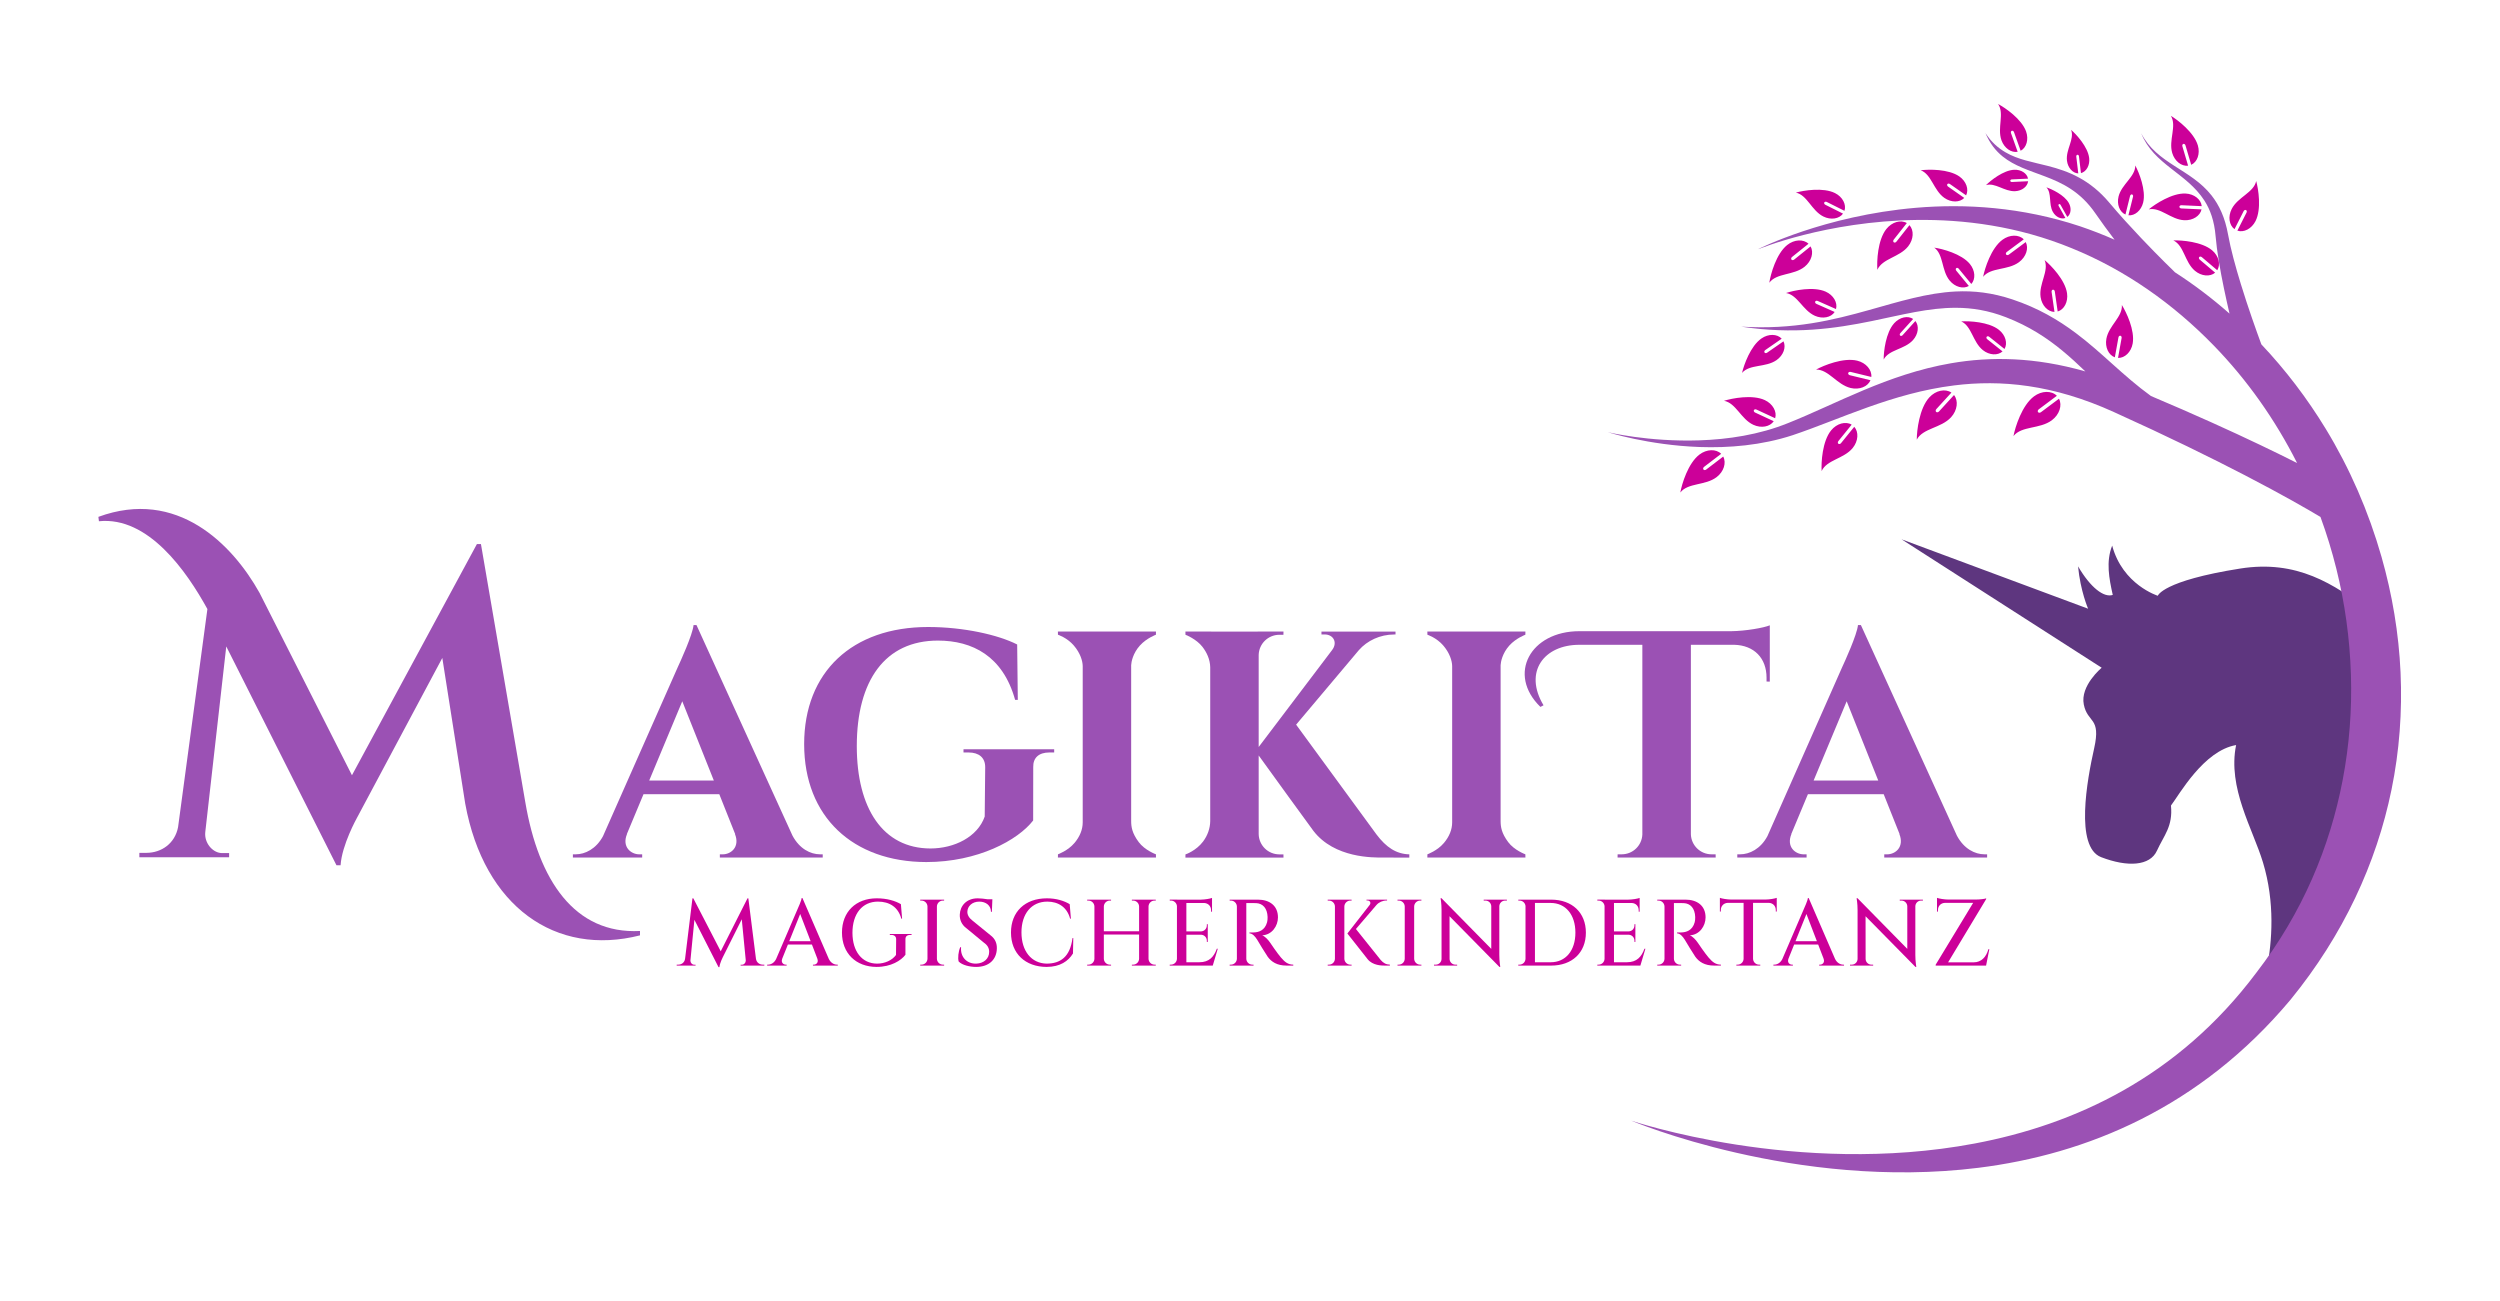
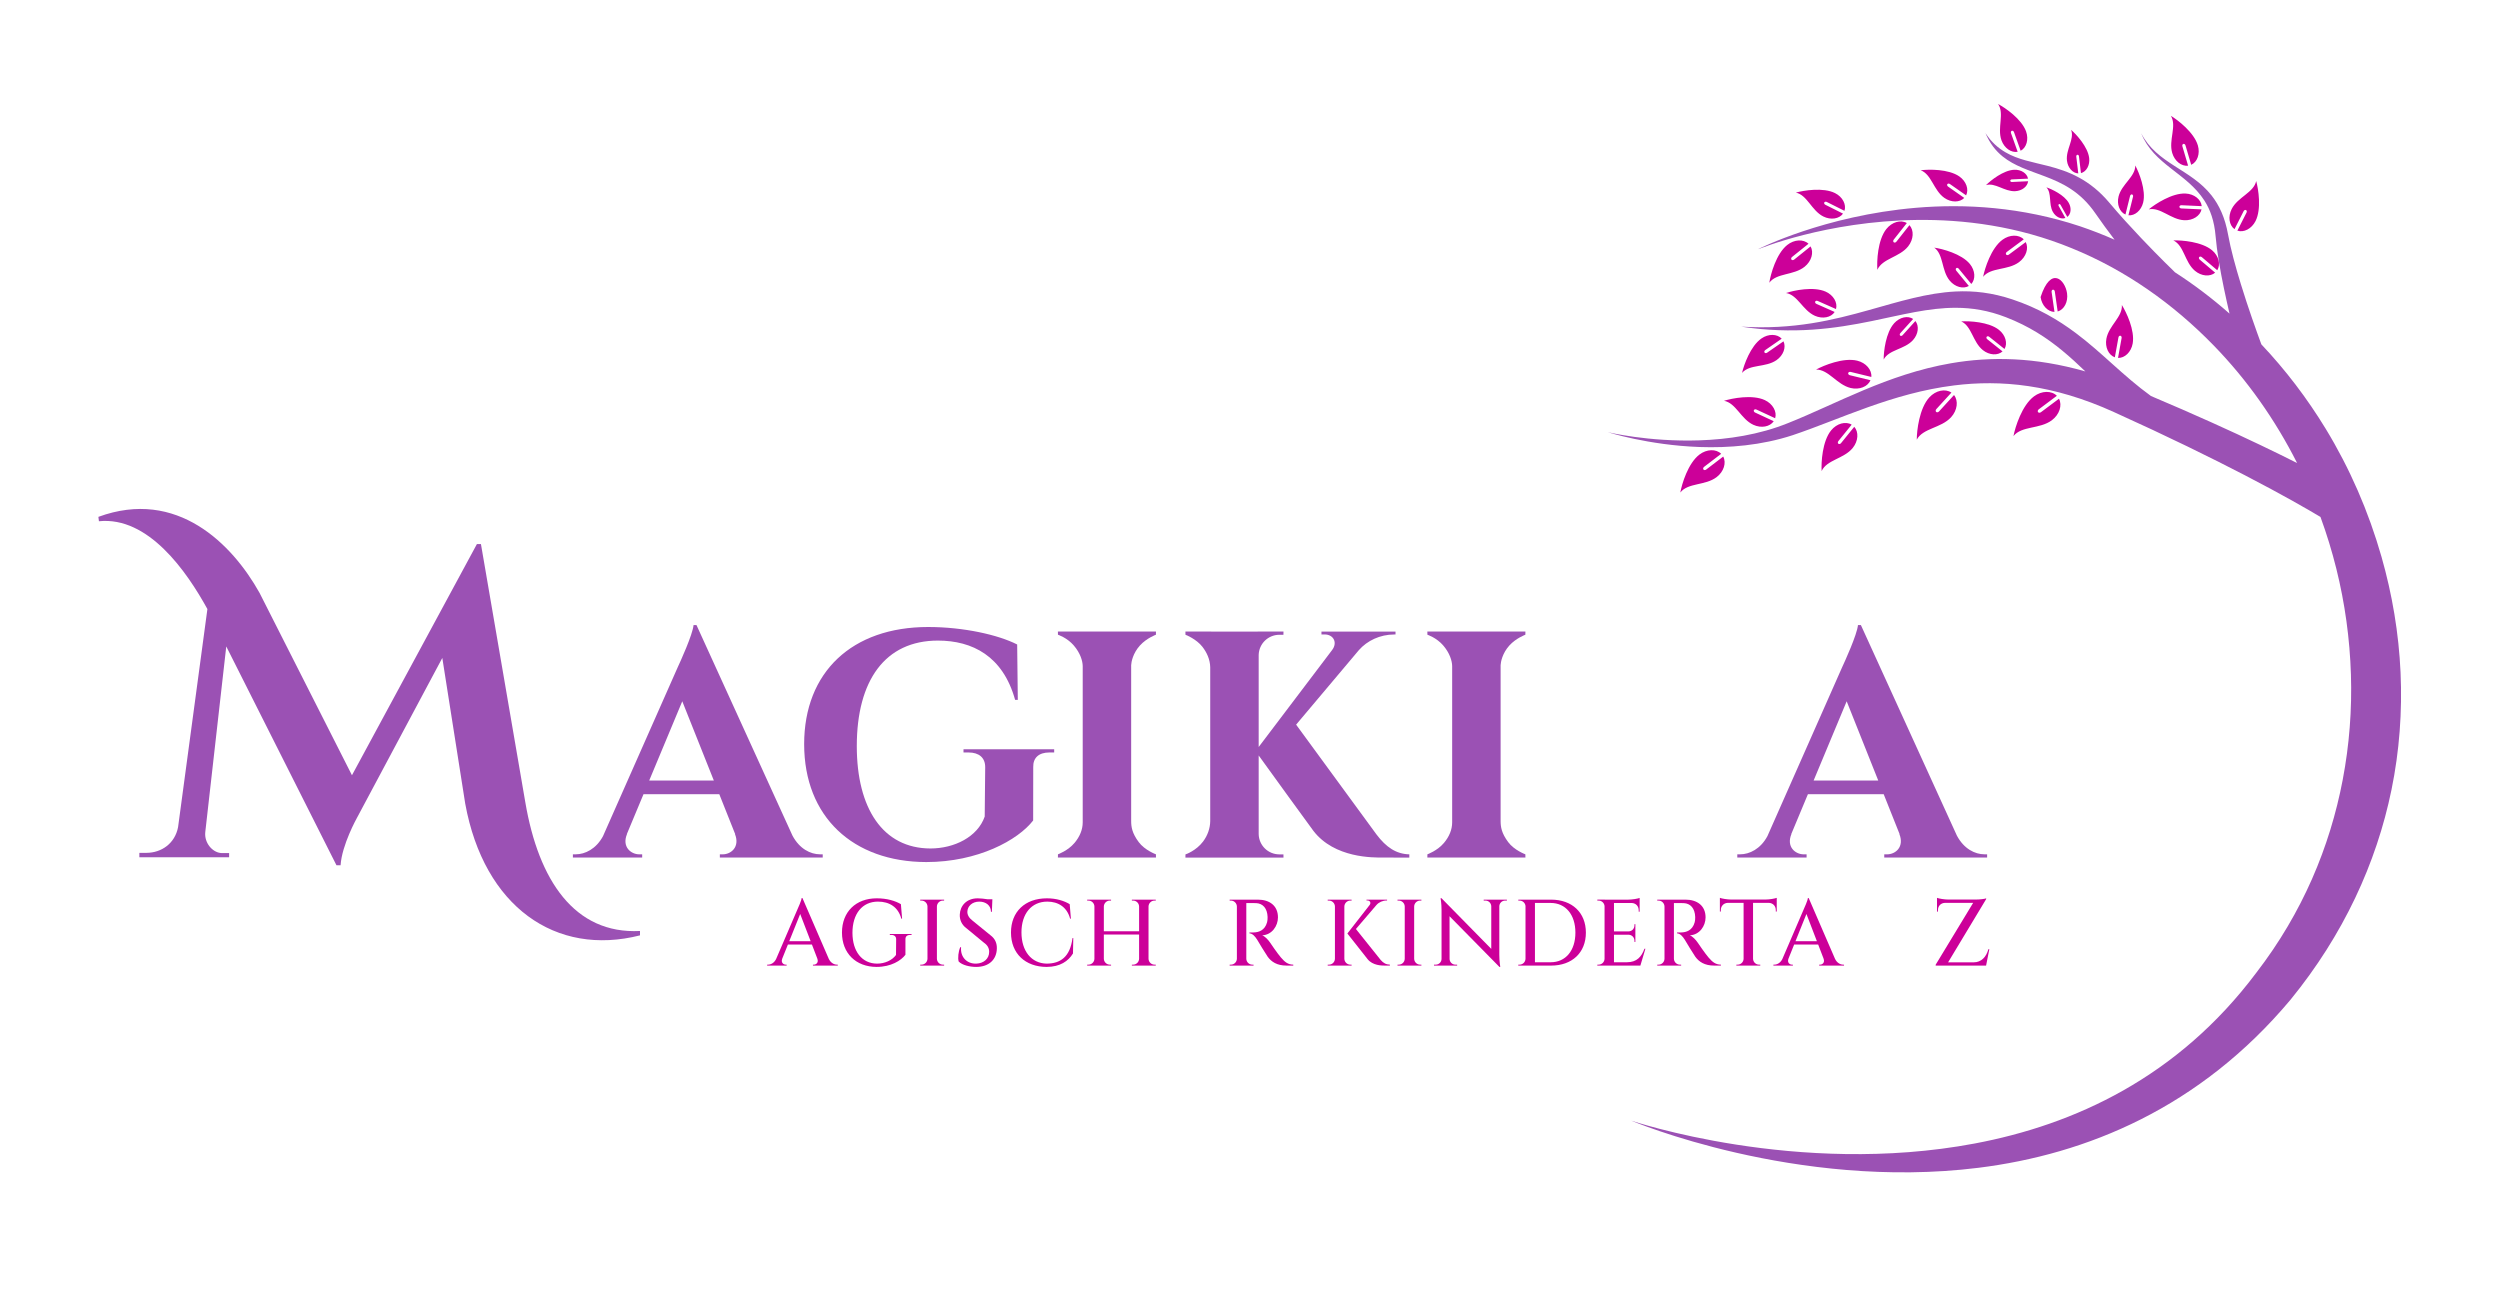
<svg xmlns="http://www.w3.org/2000/svg" xmlns:ns1="http://www.serif.com/" width="100%" height="100%" viewBox="0 0 2575 1340" version="1.1" xml:space="preserve" style="fill-rule:evenodd;clip-rule:evenodd;stroke-linejoin:round;stroke-miterlimit:2;">
  <g transform="matrix(1,0,0,1,-3100,-1711)">
    <g transform="matrix(1,0,0,0.693,-5510.31,2349.03)">
      <rect id="magikita-logo-rgb" x="8610.87" y="-919.868" width="2574.27" height="1932.62" style="fill:none;" />
      <g id="magikita-logo-rgb1" ns1:id="magikita-logo-rgb">
        <g id="Logo-fullcolor-tuned" transform="matrix(1.523,0,0,2.198,-5079.19,-21.399)">
          <g transform="matrix(0.999,0,0,0.999,-1294.71,-816.183)">
-             <path d="M11898,821.386C11901.1,839.366 11902.7,857.84 11902.7,876.682C11902.7,961.308 11870.7,1038.51 11818.1,1096.83C11818.1,1096.83 11841.8,1045.15 11825.5,991.252C11818.6,968.441 11801.4,940.742 11807.3,911.767C11785.3,915.556 11768.9,945.237 11763.2,952.711C11764.6,966.908 11758.4,972.917 11753.7,983.283C11749,993.649 11733.8,994.53 11715.9,987.635C11698.1,980.741 11706.4,935.331 11711.2,913.994C11716,892.657 11706.8,897.145 11704.2,884.366C11701.6,871.586 11716.3,859.439 11716.3,859.439L11580.8,772.497L11707.1,819.479C11707.1,819.479 11701.9,807.536 11700.3,790.807C11708.8,805.302 11717.8,812.126 11723.8,810.146C11721.3,798.986 11719.1,787.638 11723.4,776.765C11730.5,803.334 11754.3,810.715 11754.3,810.715C11754.3,810.715 11757.3,800.632 11810.1,792.288C11848.3,786.251 11873.5,802.479 11898,821.386Z" style="fill:rgb(94,54,127);" />
-           </g>
+             </g>
          <g transform="matrix(2.239,0,0,2.239,8751.23,-477.144)">
            <path d="M806.885,186.508C803.32,184.366 795.785,179.99 784.058,173.91C773.989,168.69 760.873,162.224 744.557,154.851C726.033,146.416 710.234,145.022 696.236,146.774C677.463,149.123 661.853,156.974 647.472,161.801C638.031,164.902 628.134,165.696 619.298,165.376C603.732,164.811 591.593,160.889 591.593,160.889C591.593,160.889 603.871,163.884 619.3,163.366C627.805,163.08 637.263,161.723 646.126,158.129C660.578,152.376 676.125,143.401 695.24,140.09C707.25,138.01 720.608,138.181 735.87,142.549C733.614,140.38 731.315,138.254 728.845,136.224C724.159,132.374 718.84,128.876 711.872,126.179C706.582,124.124 701.647,123.343 696.783,123.33C688.488,123.309 680.434,125.483 671.346,127.34C660.288,129.601 647.809,131.428 631.882,129.022C647.746,130.021 659.814,127.012 670.539,124.003C679.805,121.404 688.07,118.84 696.666,118.409C702.143,118.134 707.744,118.771 713.814,120.794C721.606,123.4 727.632,126.964 732.974,130.957C740.895,136.875 747.188,143.82 755.685,149.978C768.943,155.577 779.896,160.562 788.627,164.73C792.88,166.759 796.61,168.598 799.826,170.222C793.2,157.102 784.705,145.062 774.614,134.693C762.404,122.144 748.008,111.937 731.733,105.331C715.407,98.63 699.168,96.613 684.874,96.804C657.44,97.17 637.177,105.603 637.177,105.603C637.165,105.609 637.15,105.604 637.145,105.592C637.139,105.58 637.145,105.565 637.157,105.56C637.157,105.56 656.999,95.49 684.693,93.129C699.59,91.86 716.674,92.883 734.193,98.691C737.762,99.899 741.264,101.262 744.692,102.773C742.727,100.191 740.744,97.493 738.927,94.857C734.335,88.16 728.835,85.613 723.58,83.614C718.93,81.846 714.458,80.527 710.867,77.615C708.77,75.915 707.01,73.698 705.682,70.559C707.459,73.297 709.5,75.06 711.731,76.367C715.558,78.609 719.947,79.309 724.569,80.493C730.774,82.083 737.2,84.564 743.152,91.644C746.18,95.261 749.589,98.977 752.708,102.267C758.19,108.048 762.762,112.441 762.762,112.441C762.809,112.491 762.854,112.541 762.898,112.592C768.696,116.33 774.212,120.515 779.41,125.091C778.839,122.65 778.262,120.07 777.724,117.472C776.571,111.904 775.587,106.273 775.203,101.693C774.817,97.094 773.582,93.678 771.814,90.939C766.372,82.513 756.563,80.151 752.729,70.634C757.517,79.907 767.665,81.378 773.977,89.395C776.269,92.306 778.043,96.035 778.968,101.199C779.752,105.574 781.215,110.906 782.828,116.163C785.017,123.293 787.499,130.238 789.026,134.376C796.33,142.102 802.843,150.658 808.444,159.843C815.748,171.822 821.426,184.898 825.323,198.559C828.55,209.871 830.534,221.602 831.072,233.48C831.604,245.229 830.744,257.133 828.334,268.888C823.787,291.065 813.796,312.731 797.839,332.296C770.456,364.974 736.214,378.993 703.555,383.064C648.413,389.938 598.685,368.816 598.685,368.816C598.685,368.816 648.77,385.835 702.408,375.731C732.473,370.068 763.754,355.831 787.524,324.119C801.48,306.006 809.733,286.105 813.583,265.966C815.614,255.344 816.416,244.651 816.081,234.056C815.74,223.26 814.266,212.577 811.691,202.206C810.368,196.878 808.761,191.636 806.885,186.508Z" style="fill:rgb(155,81,180);" />
          </g>
          <g transform="matrix(2.239,0,0,2.239,8751.23,-477.144)">
-             <path d="M727.901,150.792C728.935,152.779 728.048,155.575 725.739,157.3C722.102,160.016 716.645,158.935 714.15,162.071C714.677,159.328 716.711,152.798 720.348,150.082C722.685,148.336 725.659,148.299 727.259,149.911L721.794,153.993C721.491,154.219 721.39,154.599 721.57,154.84C721.75,155.081 722.143,155.093 722.446,154.866L727.901,150.792ZM660.143,124.591C659.057,126.253 656.51,126.784 654.173,125.749C650.493,124.12 648.956,119.432 645.447,118.868C647.797,118.082 653.727,116.815 657.408,118.445C659.772,119.492 661.094,121.775 660.544,123.712L655.014,121.263C654.707,121.127 654.37,121.215 654.262,121.458C654.154,121.702 654.316,122.011 654.623,122.147L660.143,124.591ZM700.671,116.74C698.974,117.727 696.488,117.067 694.882,115.116C692.352,112.044 693.073,107.219 690.223,105.164C692.647,105.512 698.45,107.023 700.98,110.095C702.605,112.069 702.761,114.673 701.415,116.14L697.614,111.524C697.403,111.267 697.067,111.195 696.863,111.363C696.659,111.531 696.666,111.875 696.877,112.131L700.671,116.74ZM662.663,94.893C661.511,96.483 658.971,96.887 656.712,95.754C653.155,93.97 651.859,89.267 648.421,88.543C650.779,87.879 656.696,86.909 660.253,88.693C662.539,89.839 663.736,92.157 663.101,94.043L657.755,91.363C657.459,91.214 657.121,91.284 657.003,91.52C656.885,91.756 657.03,92.068 657.327,92.217L662.663,94.893ZM699.287,90.151C697.917,91.558 695.345,91.588 693.275,90.139C690.014,87.857 689.415,83.016 686.119,81.8C688.548,81.485 694.543,81.386 697.804,83.667C699.899,85.134 700.746,87.6 699.844,89.375L694.945,85.946C694.672,85.755 694.329,85.776 694.178,85.992C694.026,86.208 694.125,86.538 694.397,86.729L699.287,90.151ZM715.415,76.22C713.484,76.574 711.369,75.11 710.519,72.73C709.181,68.982 711.495,64.688 709.51,61.788C711.673,62.938 716.62,66.326 717.958,70.074C718.818,72.482 718.082,74.984 716.319,75.909L714.308,70.277C714.196,69.965 713.904,69.783 713.656,69.871C713.407,69.96 713.296,70.286 713.408,70.599L715.415,76.22ZM729.825,96.208C728.536,96.674 726.911,95.91 726.052,94.369C724.699,91.943 725.797,88.72 724.097,86.952C725.719,87.494 729.515,89.257 730.868,91.684C731.737,93.243 731.519,95.05 730.411,95.89L728.378,92.244C728.265,92.042 728.043,91.95 727.882,92.04C727.721,92.129 727.683,92.366 727.795,92.569L729.825,96.208ZM733.724,82.748C732.046,82.674 730.562,81.049 730.307,78.902C729.907,75.522 732.656,72.382 731.554,69.585C733.139,70.956 736.617,74.726 737.018,78.107C737.275,80.28 736.184,82.226 734.537,82.66L733.935,77.58C733.902,77.298 733.693,77.09 733.469,77.117C733.244,77.143 733.09,77.394 733.123,77.676L733.724,82.748ZM747.974,95.161C746.226,94.411 745.304,92.097 745.893,89.722C746.822,85.981 750.989,83.755 750.941,80.352C752.071,82.438 754.247,87.823 753.319,91.564C752.722,93.968 750.788,95.592 748.87,95.394L750.264,89.772C750.342,89.46 750.203,89.157 749.956,89.095C749.708,89.034 749.444,89.237 749.366,89.55L747.974,95.161ZM726.537,124.58C724.53,124.542 722.709,122.646 722.342,120.089C721.763,116.062 724.953,112.231 723.554,108.922C725.488,110.514 729.755,114.914 730.333,118.94C730.705,121.527 729.459,123.884 727.505,124.452L726.635,118.402C726.587,118.066 726.331,117.824 726.064,117.862C725.798,117.901 725.62,118.205 725.669,118.541L726.537,124.58ZM744.772,138.288C742.88,137.617 741.751,135.243 742.21,132.701C742.933,128.698 747.171,126.07 746.888,122.49C748.22,124.61 750.878,130.133 750.156,134.136C749.691,136.708 747.764,138.551 745.731,138.472L746.817,132.457C746.877,132.123 746.711,131.813 746.446,131.765C746.18,131.717 745.916,131.949 745.856,132.283L744.772,138.288ZM766.899,80.416C764.907,80.666 762.833,79.052 762.101,76.574C760.949,72.673 763.555,68.422 761.695,65.35C763.837,66.646 768.692,70.386 769.844,74.288C770.585,76.794 769.691,79.306 767.839,80.149L766.107,74.287C766.011,73.961 765.723,73.759 765.465,73.835C765.206,73.912 765.075,74.238 765.171,74.564L766.899,80.416ZM770.957,93.61C770.543,95.574 768.339,97.007 765.759,96.888C761.695,96.702 758.53,92.849 755.018,93.603C756.943,92.003 762.065,88.636 766.129,88.823C768.74,88.943 770.822,90.609 771.013,92.635L764.907,92.354C764.568,92.339 764.282,92.545 764.27,92.814C764.258,93.083 764.523,93.314 764.862,93.33L770.957,93.61ZM780.917,99.583C779.296,98.399 778.894,95.801 780.062,93.496C781.9,89.868 786.712,88.563 787.467,85.051C788.136,87.464 789.102,93.516 787.264,97.145C786.083,99.477 783.709,100.691 781.783,100.034L784.546,94.581C784.699,94.278 784.628,93.933 784.388,93.811C784.148,93.69 783.828,93.837 783.674,94.14L780.917,99.583ZM775.065,112.725C773.537,114.027 770.917,113.815 768.946,112.145C765.843,109.515 765.69,104.531 762.449,102.983C764.951,102.892 771.063,103.356 774.166,105.986C776.16,107.675 776.79,110.266 775.704,111.987L771.041,108.035C770.782,107.816 770.43,107.804 770.256,108.01C770.082,108.215 770.151,108.561 770.41,108.78L775.065,112.725ZM684.526,127.332C685.71,128.814 685.43,131.282 683.794,133.094C681.216,135.945 676.504,135.94 674.944,138.954C674.933,136.588 675.556,130.83 678.133,127.978C679.789,126.145 682.255,125.628 683.848,126.705L679.975,130.991C679.76,131.229 679.738,131.561 679.927,131.732C680.116,131.902 680.444,131.848 680.659,131.61L684.526,127.332ZM644.684,133.463C645.535,135.253 644.662,137.697 642.564,139.149C639.262,141.435 634.47,140.305 632.163,142.999C632.717,140.59 634.724,134.88 638.027,132.594C640.149,131.125 642.781,131.187 644.144,132.664L639.181,136.099C638.906,136.29 638.805,136.622 638.956,136.841C639.108,137.06 639.454,137.083 639.73,136.892L644.684,133.463ZM710.845,136.503C709.405,137.806 706.864,137.677 704.91,136.118C701.833,133.664 701.541,128.848 698.361,127.444C700.779,127.284 706.704,127.556 709.781,130.01C711.759,131.587 712.443,134.074 711.442,135.77L706.818,132.082C706.561,131.878 706.22,131.877 706.058,132.081C705.895,132.285 705.972,132.617 706.229,132.821L710.845,136.503ZM670.963,145.213C670.139,147.156 667.577,148.189 664.939,147.546C660.785,146.534 658.296,141.922 654.522,141.991C656.831,140.728 662.794,138.289 666.948,139.301C669.617,139.952 671.428,142.09 671.217,144.219L664.975,142.698C664.628,142.613 664.292,142.768 664.225,143.043C664.158,143.319 664.385,143.611 664.731,143.695L670.963,145.213ZM641.737,157.584C640.588,159.276 637.956,159.775 635.569,158.667C631.811,156.921 630.315,152.066 626.713,151.42C629.146,150.655 635.276,149.46 639.035,151.206C641.45,152.328 642.769,154.703 642.166,156.687L636.518,154.063C636.204,153.918 635.856,154.001 635.74,154.25C635.624,154.5 635.785,154.82 636.099,154.966L641.737,157.584ZM696.194,149.68C697.563,151.417 697.22,154.292 695.299,156.392C692.274,159.698 686.781,159.657 684.94,163.16C684.945,160.402 685.712,153.693 688.737,150.387C690.681,148.263 693.559,147.678 695.408,148.945L690.862,153.913C690.61,154.189 690.583,154.576 690.802,154.776C691.021,154.977 691.404,154.915 691.656,154.64L696.194,149.68ZM666.061,159.273C667.453,160.834 667.293,163.569 665.599,165.661C662.932,168.955 657.744,169.23 656.206,172.643C656.053,170.038 656.394,163.661 659.061,160.367C660.775,158.25 663.459,157.533 665.277,158.624L661.269,163.574C661.046,163.849 661.043,164.216 661.261,164.392C661.479,164.569 661.837,164.489 662.06,164.214L666.061,159.273ZM652.868,104.794C653.896,106.615 653.159,109.253 651.06,110.937C647.753,113.589 642.625,112.756 640.397,115.764C640.801,113.186 642.489,107.027 645.795,104.375C647.92,102.67 650.695,102.54 652.24,103.993L647.271,107.978C646.995,108.199 646.914,108.557 647.09,108.776C647.265,108.995 647.632,108.993 647.908,108.772L652.868,104.794ZM682.731,98.375C684.141,99.92 684.014,102.656 682.346,104.768C679.718,108.094 674.533,108.431 673.036,111.861C672.852,109.259 673.117,102.878 675.745,99.552C677.433,97.415 680.108,96.666 681.939,97.736L677.991,102.733C677.771,103.011 677.772,103.377 677.992,103.552C678.213,103.726 678.57,103.642 678.789,103.364L682.731,98.375ZM717.858,103.484C718.817,105.343 717.981,107.951 715.819,109.555C712.415,112.08 707.322,111.054 704.982,113.975C705.483,111.415 707.402,105.323 710.807,102.798C712.994,101.175 715.772,101.15 717.261,102.66L712.145,106.454C711.861,106.665 711.766,107.02 711.934,107.245C712.101,107.471 712.467,107.483 712.752,107.272L717.858,103.484ZM718.577,85.108C718.392,86.708 716.739,88.017 714.669,88.114C711.409,88.268 708.594,85.427 705.845,86.291C707.264,84.869 711.104,81.799 714.363,81.645C716.458,81.546 718.245,82.721 718.548,84.325L713.651,84.557C713.378,84.57 713.166,84.755 713.176,84.971C713.186,85.187 713.415,85.352 713.687,85.339L718.577,85.108ZM626.48,168.262C627.481,170.141 626.666,172.807 624.488,174.469C621.058,177.086 615.86,176.112 613.519,179.117C613.993,176.504 615.863,170.278 619.293,167.661C621.497,165.979 624.324,165.915 625.86,167.431L620.706,171.364C620.42,171.583 620.328,171.944 620.502,172.172C620.675,172.399 621.048,172.406 621.334,172.188L626.48,168.262Z" style="fill:rgb(204,0,153);" />
+             <path d="M727.901,150.792C728.935,152.779 728.048,155.575 725.739,157.3C722.102,160.016 716.645,158.935 714.15,162.071C714.677,159.328 716.711,152.798 720.348,150.082C722.685,148.336 725.659,148.299 727.259,149.911L721.794,153.993C721.491,154.219 721.39,154.599 721.57,154.84C721.75,155.081 722.143,155.093 722.446,154.866L727.901,150.792ZM660.143,124.591C659.057,126.253 656.51,126.784 654.173,125.749C650.493,124.12 648.956,119.432 645.447,118.868C647.797,118.082 653.727,116.815 657.408,118.445C659.772,119.492 661.094,121.775 660.544,123.712L655.014,121.263C654.707,121.127 654.37,121.215 654.262,121.458C654.154,121.702 654.316,122.011 654.623,122.147L660.143,124.591ZM700.671,116.74C698.974,117.727 696.488,117.067 694.882,115.116C692.352,112.044 693.073,107.219 690.223,105.164C692.647,105.512 698.45,107.023 700.98,110.095C702.605,112.069 702.761,114.673 701.415,116.14L697.614,111.524C697.403,111.267 697.067,111.195 696.863,111.363C696.659,111.531 696.666,111.875 696.877,112.131L700.671,116.74ZM662.663,94.893C661.511,96.483 658.971,96.887 656.712,95.754C653.155,93.97 651.859,89.267 648.421,88.543C650.779,87.879 656.696,86.909 660.253,88.693C662.539,89.839 663.736,92.157 663.101,94.043L657.755,91.363C657.459,91.214 657.121,91.284 657.003,91.52C656.885,91.756 657.03,92.068 657.327,92.217L662.663,94.893ZM699.287,90.151C697.917,91.558 695.345,91.588 693.275,90.139C690.014,87.857 689.415,83.016 686.119,81.8C688.548,81.485 694.543,81.386 697.804,83.667C699.899,85.134 700.746,87.6 699.844,89.375L694.945,85.946C694.672,85.755 694.329,85.776 694.178,85.992C694.026,86.208 694.125,86.538 694.397,86.729L699.287,90.151ZM715.415,76.22C713.484,76.574 711.369,75.11 710.519,72.73C709.181,68.982 711.495,64.688 709.51,61.788C711.673,62.938 716.62,66.326 717.958,70.074C718.818,72.482 718.082,74.984 716.319,75.909L714.308,70.277C714.196,69.965 713.904,69.783 713.656,69.871C713.407,69.96 713.296,70.286 713.408,70.599L715.415,76.22ZM729.825,96.208C728.536,96.674 726.911,95.91 726.052,94.369C724.699,91.943 725.797,88.72 724.097,86.952C725.719,87.494 729.515,89.257 730.868,91.684C731.737,93.243 731.519,95.05 730.411,95.89L728.378,92.244C728.265,92.042 728.043,91.95 727.882,92.04C727.721,92.129 727.683,92.366 727.795,92.569L729.825,96.208ZM733.724,82.748C732.046,82.674 730.562,81.049 730.307,78.902C729.907,75.522 732.656,72.382 731.554,69.585C733.139,70.956 736.617,74.726 737.018,78.107C737.275,80.28 736.184,82.226 734.537,82.66L733.935,77.58C733.902,77.298 733.693,77.09 733.469,77.117C733.244,77.143 733.09,77.394 733.123,77.676L733.724,82.748ZM747.974,95.161C746.226,94.411 745.304,92.097 745.893,89.722C746.822,85.981 750.989,83.755 750.941,80.352C752.071,82.438 754.247,87.823 753.319,91.564C752.722,93.968 750.788,95.592 748.87,95.394L750.264,89.772C750.342,89.46 750.203,89.157 749.956,89.095C749.708,89.034 749.444,89.237 749.366,89.55L747.974,95.161ZM726.537,124.58C724.53,124.542 722.709,122.646 722.342,120.089C725.488,110.514 729.755,114.914 730.333,118.94C730.705,121.527 729.459,123.884 727.505,124.452L726.635,118.402C726.587,118.066 726.331,117.824 726.064,117.862C725.798,117.901 725.62,118.205 725.669,118.541L726.537,124.58ZM744.772,138.288C742.88,137.617 741.751,135.243 742.21,132.701C742.933,128.698 747.171,126.07 746.888,122.49C748.22,124.61 750.878,130.133 750.156,134.136C749.691,136.708 747.764,138.551 745.731,138.472L746.817,132.457C746.877,132.123 746.711,131.813 746.446,131.765C746.18,131.717 745.916,131.949 745.856,132.283L744.772,138.288ZM766.899,80.416C764.907,80.666 762.833,79.052 762.101,76.574C760.949,72.673 763.555,68.422 761.695,65.35C763.837,66.646 768.692,70.386 769.844,74.288C770.585,76.794 769.691,79.306 767.839,80.149L766.107,74.287C766.011,73.961 765.723,73.759 765.465,73.835C765.206,73.912 765.075,74.238 765.171,74.564L766.899,80.416ZM770.957,93.61C770.543,95.574 768.339,97.007 765.759,96.888C761.695,96.702 758.53,92.849 755.018,93.603C756.943,92.003 762.065,88.636 766.129,88.823C768.74,88.943 770.822,90.609 771.013,92.635L764.907,92.354C764.568,92.339 764.282,92.545 764.27,92.814C764.258,93.083 764.523,93.314 764.862,93.33L770.957,93.61ZM780.917,99.583C779.296,98.399 778.894,95.801 780.062,93.496C781.9,89.868 786.712,88.563 787.467,85.051C788.136,87.464 789.102,93.516 787.264,97.145C786.083,99.477 783.709,100.691 781.783,100.034L784.546,94.581C784.699,94.278 784.628,93.933 784.388,93.811C784.148,93.69 783.828,93.837 783.674,94.14L780.917,99.583ZM775.065,112.725C773.537,114.027 770.917,113.815 768.946,112.145C765.843,109.515 765.69,104.531 762.449,102.983C764.951,102.892 771.063,103.356 774.166,105.986C776.16,107.675 776.79,110.266 775.704,111.987L771.041,108.035C770.782,107.816 770.43,107.804 770.256,108.01C770.082,108.215 770.151,108.561 770.41,108.78L775.065,112.725ZM684.526,127.332C685.71,128.814 685.43,131.282 683.794,133.094C681.216,135.945 676.504,135.94 674.944,138.954C674.933,136.588 675.556,130.83 678.133,127.978C679.789,126.145 682.255,125.628 683.848,126.705L679.975,130.991C679.76,131.229 679.738,131.561 679.927,131.732C680.116,131.902 680.444,131.848 680.659,131.61L684.526,127.332ZM644.684,133.463C645.535,135.253 644.662,137.697 642.564,139.149C639.262,141.435 634.47,140.305 632.163,142.999C632.717,140.59 634.724,134.88 638.027,132.594C640.149,131.125 642.781,131.187 644.144,132.664L639.181,136.099C638.906,136.29 638.805,136.622 638.956,136.841C639.108,137.06 639.454,137.083 639.73,136.892L644.684,133.463ZM710.845,136.503C709.405,137.806 706.864,137.677 704.91,136.118C701.833,133.664 701.541,128.848 698.361,127.444C700.779,127.284 706.704,127.556 709.781,130.01C711.759,131.587 712.443,134.074 711.442,135.77L706.818,132.082C706.561,131.878 706.22,131.877 706.058,132.081C705.895,132.285 705.972,132.617 706.229,132.821L710.845,136.503ZM670.963,145.213C670.139,147.156 667.577,148.189 664.939,147.546C660.785,146.534 658.296,141.922 654.522,141.991C656.831,140.728 662.794,138.289 666.948,139.301C669.617,139.952 671.428,142.09 671.217,144.219L664.975,142.698C664.628,142.613 664.292,142.768 664.225,143.043C664.158,143.319 664.385,143.611 664.731,143.695L670.963,145.213ZM641.737,157.584C640.588,159.276 637.956,159.775 635.569,158.667C631.811,156.921 630.315,152.066 626.713,151.42C629.146,150.655 635.276,149.46 639.035,151.206C641.45,152.328 642.769,154.703 642.166,156.687L636.518,154.063C636.204,153.918 635.856,154.001 635.74,154.25C635.624,154.5 635.785,154.82 636.099,154.966L641.737,157.584ZM696.194,149.68C697.563,151.417 697.22,154.292 695.299,156.392C692.274,159.698 686.781,159.657 684.94,163.16C684.945,160.402 685.712,153.693 688.737,150.387C690.681,148.263 693.559,147.678 695.408,148.945L690.862,153.913C690.61,154.189 690.583,154.576 690.802,154.776C691.021,154.977 691.404,154.915 691.656,154.64L696.194,149.68ZM666.061,159.273C667.453,160.834 667.293,163.569 665.599,165.661C662.932,168.955 657.744,169.23 656.206,172.643C656.053,170.038 656.394,163.661 659.061,160.367C660.775,158.25 663.459,157.533 665.277,158.624L661.269,163.574C661.046,163.849 661.043,164.216 661.261,164.392C661.479,164.569 661.837,164.489 662.06,164.214L666.061,159.273ZM652.868,104.794C653.896,106.615 653.159,109.253 651.06,110.937C647.753,113.589 642.625,112.756 640.397,115.764C640.801,113.186 642.489,107.027 645.795,104.375C647.92,102.67 650.695,102.54 652.24,103.993L647.271,107.978C646.995,108.199 646.914,108.557 647.09,108.776C647.265,108.995 647.632,108.993 647.908,108.772L652.868,104.794ZM682.731,98.375C684.141,99.92 684.014,102.656 682.346,104.768C679.718,108.094 674.533,108.431 673.036,111.861C672.852,109.259 673.117,102.878 675.745,99.552C677.433,97.415 680.108,96.666 681.939,97.736L677.991,102.733C677.771,103.011 677.772,103.377 677.992,103.552C678.213,103.726 678.57,103.642 678.789,103.364L682.731,98.375ZM717.858,103.484C718.817,105.343 717.981,107.951 715.819,109.555C712.415,112.08 707.322,111.054 704.982,113.975C705.483,111.415 707.402,105.323 710.807,102.798C712.994,101.175 715.772,101.15 717.261,102.66L712.145,106.454C711.861,106.665 711.766,107.02 711.934,107.245C712.101,107.471 712.467,107.483 712.752,107.272L717.858,103.484ZM718.577,85.108C718.392,86.708 716.739,88.017 714.669,88.114C711.409,88.268 708.594,85.427 705.845,86.291C707.264,84.869 711.104,81.799 714.363,81.645C716.458,81.546 718.245,82.721 718.548,84.325L713.651,84.557C713.378,84.57 713.166,84.755 713.176,84.971C713.186,85.187 713.415,85.352 713.687,85.339L718.577,85.108ZM626.48,168.262C627.481,170.141 626.666,172.807 624.488,174.469C621.058,177.086 615.86,176.112 613.519,179.117C613.993,176.504 615.863,170.278 619.293,167.661C621.497,165.979 624.324,165.915 625.86,167.431L620.706,171.364C620.42,171.583 620.328,171.944 620.502,172.172C620.675,172.399 621.048,172.406 621.334,172.188L626.48,168.262Z" style="fill:rgb(204,0,153);" />
          </g>
          <g transform="matrix(0.427,0,0,0.427,8162.73,40.098)">
            <g transform="matrix(0.859,0,0,0.859,499.469,42.653)">
              <path d="M2556.66,-271.45L2549.26,-271.45L2318.84,154.8L2148.39,-181.519C2098.14,-271.369 1996.27,-374.835 1851.3,-321.561L1852.32,-313.47C1943.43,-322.798 2014.06,-221.169 2052.3,-151.593L1998.22,250.499C1992.46,280.497 1967.71,297.851 1939.74,297.859C1938.67,297.851 1927.92,297.851 1926.85,297.851L1926.85,305.941L2092.34,305.941L2092.34,298.304L2079.74,298.304C2063.71,298.498 2048.43,282.399 2048.2,263.775C2048.43,261.485 2048,262.359 2048.41,260.223L2048.32,260.223L2087.09,-82.665L2290.26,320.73L2290.27,320.754L2297.88,320.754C2300.19,283.119 2328.07,233.307 2328.07,233.307L2485.43,-61.444L2527.7,207.265C2562.42,397.272 2694.63,489.5 2849.93,449.979L2849.93,441.889C2728.92,448.119 2662.95,348.148 2638.55,205.04L2556.66,-271.45Z" style="fill:rgb(155,81,180);fill-rule:nonzero;" />
            </g>
            <g transform="matrix(1,0,0,1,75.499,0)">
              <path d="M3494.88,162.737C3494.53,147.893 3503.83,139.558 3520.35,139.558L3528.06,139.563L3528.06,134.45L3384.44,134.45L3384.44,139.563L3392.5,139.558C3409,139.538 3418.89,147.924 3418.8,162.855L3418.03,241.038C3406.75,273.369 3369.8,291.568 3332.13,291.588C3256.83,291.455 3215.43,228.218 3215.43,129.465C3215.43,25.556 3260.25,-37.609 3343.88,-37.629C3398.43,-37.609 3446.93,-13.192 3466.19,56.282L3470.44,56.298L3469.44,-31.447C3439.4,-46.746 3384.66,-59.146 3328.42,-59.146C3207.81,-59.146 3132.06,12.323 3132.06,126.351C3132.06,241.477 3209.36,312.895 3325.45,313.095C3407.35,313.095 3470.82,278.288 3494.76,247.235L3494.88,162.737Z" style="fill:rgb(155,81,180);fill-rule:nonzero;" />
            </g>
            <g transform="matrix(1.659,0,0,1.659,1746.71,-4148.31)">
              <path d="M1314.49,2579.38L1384.76,2486.61L1384.74,2486.61C1389.93,2479.7 1385.92,2471.94 1377.41,2471.94L1374.43,2471.94L1374.43,2469.21L1445.13,2469.21L1445.13,2471.99L1443.78,2471.99C1430.33,2472.02 1418.12,2477.87 1410.16,2486.89L1350.23,2558.05L1426.88,2662.76C1436.26,2675.21 1445.78,2681.53 1458.3,2681.85L1458.3,2684.95L1432.93,2684.91C1424.19,2684.9 1386.85,2685.69 1366.69,2659.37C1361.71,2652.61 1325.19,2602.44 1314.49,2587.47L1314.49,2662.5C1314.69,2673.24 1323.44,2681.89 1334.23,2681.88L1338.13,2681.88L1338.17,2684.96L1244.55,2684.96L1244.6,2681.88C1244.95,2681.88 1254.88,2678.3 1261.4,2669.63C1265.87,2663.68 1268.14,2656.77 1268.23,2650.16L1268.23,2503.29C1268.08,2495.6 1264.8,2488.94 1260.77,2483.73C1255.11,2476.42 1244.95,2472.28 1244.6,2472.27L1244.55,2469.19L1269.14,2469.19L1269.14,2469.21L1313.58,2469.21L1313.58,2469.19L1338.17,2469.19L1338.12,2472.27C1337.8,2472.28 1334.62,2472.28 1334.23,2472.27C1323.5,2472.27 1314.79,2480.81 1314.49,2491.45L1314.49,2579.38Z" style="fill:rgb(155,81,180);" />
            </g>
            <path d="M4349.84,300.828C4349.84,300.828 4332.13,294.396 4322.49,281.343C4312.11,267.283 4310.62,257.628 4310.63,247.672L4310.63,1.301C4310.87,-3.887 4313.4,-17.572 4324.48,-29.843C4334.99,-41.488 4349.84,-46.905 4349.84,-46.905L4349.92,-52.018L4309.13,-52.018L4309.13,-51.992L4235.4,-51.992L4235.4,-52.018L4194.6,-52.018L4194.68,-46.905C4194.68,-46.905 4209.05,-42.336 4219.78,-29.854C4230.04,-17.922 4233.8,-5.377 4233.89,2.755L4233.89,250.312C4233.88,261.757 4229.25,272.906 4220.88,282.82C4210.38,295.251 4194.68,300.833 4194.68,300.833L4194.6,305.946L4349.93,305.946L4349.84,300.828Z" style="fill:rgb(155,81,180);fill-rule:nonzero;" />
            <g transform="matrix(1,0,0,1,-585.145,0)">
              <path d="M4349.84,300.828C4349.84,300.828 4332.13,294.396 4322.49,281.343C4312.11,267.283 4310.62,257.628 4310.63,247.672L4310.63,1.301C4310.87,-3.887 4313.4,-17.572 4324.48,-29.843C4334.99,-41.488 4349.84,-46.905 4349.84,-46.905L4349.92,-52.018L4309.13,-52.018L4309.13,-51.992L4235.4,-51.992L4235.4,-52.018L4194.6,-52.018L4194.68,-46.905C4194.68,-46.905 4209.05,-42.336 4219.78,-29.854C4230.04,-17.922 4233.8,-5.377 4233.89,2.755L4233.89,250.312C4233.88,261.757 4229.25,272.906 4220.88,282.82C4210.38,295.251 4194.68,300.833 4194.68,300.833L4194.6,305.946L4349.93,305.946L4349.84,300.828Z" style="fill:rgb(155,81,180);fill-rule:nonzero;" />
            </g>
            <g transform="matrix(1,0,0,1,-7.348,0)">
-               <path d="M4442.58,-52.504C4365.23,-52.504 4327.77,15.637 4381.02,67.399L4385.96,64.842C4354.04,11.786 4386.82,-30.961 4442.58,-30.961L4542.47,-30.961L4542.47,269.483C4541.7,286.93 4527.47,300.833 4509.75,300.838C4509.19,300.833 4503.91,300.828 4503.29,300.828L4503.21,305.941L4658.61,305.941L4658.53,300.828L4652.06,300.833C4634.31,300.838 4619.87,286.715 4619.33,269.094L4619.33,-30.966L4688.02,-30.966C4719.38,-30.169 4739.23,-9.94 4739.17,21.236L4739.17,27.244L4744.32,27.315L4744.32,-61.81C4734.89,-57.832 4705.74,-52.775 4683.75,-52.519L4442.58,-52.504Z" style="fill:rgb(155,81,180);fill-rule:nonzero;" />
-             </g>
+               </g>
            <g transform="matrix(1,0,0,1,-18.369,0)">
              <path d="M5095.28,300.828C5080.21,300.828 5062.71,292.099 5051.64,271.176L4899.6,-62.25L4895,-62.25C4893.75,-47.365 4873.49,-3.037 4869.84,4.74L4751.6,272.024C4740.74,292.34 4723.11,300.833 4708.47,300.833L4703.87,300.833L4703.87,305.946L4813.62,305.946L4813.62,300.879L4809.13,300.879C4795.93,300.879 4781.17,289.241 4789.57,268.777L4789.36,268.777L4815.73,205.592L4935.72,205.592L4960.89,268.777L4960.61,268.777C4968.69,289.241 4954.33,300.874 4941.13,300.874L4936.63,300.874L4936.63,305.941L5099.55,305.941L5099.55,300.828L5095.28,300.828ZM4877.11,58.486L4927.13,184.044L4824.72,184.044L4877.11,58.486Z" style="fill:rgb(155,81,180);fill-rule:nonzero;" />
            </g>
            <g transform="matrix(1,0,0,1,-1862.6,0)">
              <path d="M5095.28,300.828C5080.21,300.828 5062.71,292.099 5051.64,271.176L4899.6,-62.25L4895,-62.25C4893.75,-47.365 4873.49,-3.037 4869.84,4.74L4751.6,272.024C4740.74,292.34 4723.11,300.833 4708.47,300.833L4703.87,300.833L4703.87,305.946L4813.62,305.946L4813.62,300.879L4809.13,300.879C4795.93,300.879 4781.17,289.241 4789.57,268.777L4789.36,268.777L4815.73,205.592L4935.72,205.592L4960.89,268.777L4960.61,268.777C4968.69,289.241 4954.33,300.874 4941.13,300.874L4936.63,300.874L4936.63,305.941L5099.55,305.941L5099.55,300.828L5095.28,300.828ZM4877.11,58.486L4927.13,184.044L4824.72,184.044L4877.11,58.486Z" style="fill:rgb(155,81,180);fill-rule:nonzero;" />
            </g>
          </g>
          <g transform="matrix(0.377,0,0,0.377,8749.89,15.777)">
-             <path d="M2001.37,603.156C1995.33,603.156 1990,599.249 1989.05,592.57L1989.05,592.57L1975.39,484.231L1973.85,484.231L1925.85,579.199L1876.69,484.18L1875.13,484.18L1861.89,592.57L1861.88,592.57C1861.02,599.249 1855.61,603.156 1849.55,603.156L1846.86,603.155L1846.86,604.845L1880.68,604.845L1880.68,603.249L1878.05,603.249C1874.41,603.244 1871.46,599.678 1871.46,596.036C1871.46,595.786 1871.48,595.539 1871.51,595.298L1871.51,595.298L1878.62,522.7L1921.9,607.635L1921.9,607.638L1923.49,607.638C1924.22,600.138 1929.58,589.792 1929.58,589.792L1963.6,521.778L1970.75,595.298L1970.72,595.298C1970.75,595.539 1970.76,595.786 1970.76,596.036C1970.76,599.678 1967.82,603.244 1964.18,603.249L1961.55,603.249L1961.55,604.845L2004.06,604.845L2004.06,603.155L2001.37,603.156Z" style="fill:rgb(204,0,153);fill-rule:nonzero;" />
            <path d="M2134.42,603.153C2129.33,603.153 2123.28,600.138 2119.75,592.884L2072.48,483.754L2070.96,483.754C2070.79,487.966 2064.36,502.052 2063.86,503.11L2025.16,593.124C2021.65,600.204 2015.63,603.153 2010.64,603.153L2009.12,603.153L2009.12,604.843L2044.07,604.843L2044.07,603.168L2042.58,603.168C2038.22,603.168 2033.55,599.323 2036.14,592.56L2036.11,592.56L2046.38,567.029L2089.44,567.029L2099.24,592.56L2099.19,592.56C2101.75,599.323 2097.13,603.168 2092.76,603.168L2091.28,603.168L2091.28,604.843L2135.84,604.843L2135.84,603.153L2134.42,603.153ZM2068.39,512.239L2087.16,561.114L2048.75,561.114L2068.39,512.239Z" style="fill:rgb(204,0,153);fill-rule:nonzero;" />
            <path d="M2257.21,557.501C2257.11,552.607 2260.18,549.852 2265.65,549.852L2268.19,549.854L2268.19,548.164L2229.18,548.164L2229.18,549.854L2231.84,549.852C2237.3,549.845 2240.55,552.617 2240.54,557.552L2240.28,585.805C2233.16,595.502 2220.08,601.304 2206.31,601.304C2179.21,601.199 2162.15,579.309 2162.15,546.031C2162.15,511.965 2179.68,490.083 2207.91,490.083C2228.46,490.083 2244.16,499.806 2249.8,520.637L2251.2,520.642L2249.06,494.66C2239.13,488.818 2224.36,484.177 2205.77,484.177C2168.25,484.177 2143.35,508.378 2143.35,545.607C2143.35,582.91 2168.46,607.079 2205.4,607.205C2231.47,607.205 2249.4,595.688 2257.19,585.438L2257.21,557.501Z" style="fill:rgb(204,0,153);fill-rule:nonzero;" />
            <path d="M2326.61,603.153L2324.47,603.156C2318.56,603.156 2313.76,598.416 2313.65,592.529L2313.65,498.743C2313.81,492.906 2318.59,488.223 2324.47,488.223L2326.6,488.224L2326.63,486.534L2313.15,486.534L2313.15,486.543L2297.23,486.543L2297.23,486.534L2283.75,486.534L2283.78,488.224L2285.91,488.223C2291.8,488.223 2296.59,492.924 2296.73,498.778L2296.73,592.531C2296.62,598.417 2291.82,603.158 2285.91,603.158L2283.77,603.155L2283.74,604.845L2326.63,604.845L2326.61,603.153Z" style="fill:rgb(204,0,153);fill-rule:nonzero;" />
            <path d="M2377.14,523.853C2371.05,519.204 2368.12,513.552 2368.29,508.22C2368.46,498.429 2376.82,490.097 2389.63,490.097C2401.71,490.097 2410.63,497.153 2410.62,508.344L2412.25,508.344L2413.03,489.341L2413.04,489.341L2413.08,488.096L2413.09,487.925L2413.15,485.919L2404.85,485.919C2399.03,484.942 2391.69,484.187 2386.84,484.187C2366.73,484.187 2355.32,497.585 2354.72,513.169C2354.22,522.089 2357.78,531.504 2366.77,537.973L2397.94,563.705C2404.33,568.133 2407.41,573.446 2407.4,580.154C2407.41,592.457 2397.77,600.782 2384.46,601.294C2367.27,601.921 2355.45,589.379 2357.01,571.881L2355.52,571.881C2352.18,579.373 2350.83,591.573 2352.72,597.55C2359.16,604.206 2373.07,607.205 2384.18,607.205C2406.74,607.205 2420.76,594.27 2421.18,574.21C2421.47,564.993 2418.15,556.678 2409.94,550.557L2377.14,523.853Z" style="fill:rgb(204,0,153);fill-rule:nonzero;" />
            <path d="M2556.89,555.522C2552.47,589.562 2535.09,601.25 2510.27,601.304C2483.2,600.623 2465.34,579.028 2465.34,545.27C2465.34,511.817 2483.22,490.094 2511.73,490.083C2531.33,490.094 2547.05,499.896 2552.6,520.639L2554.01,520.644L2551.87,494.662C2542.11,488.784 2528.21,484.179 2511.05,484.179C2471.51,484.179 2446.54,508.388 2446.54,545.526C2446.54,583.382 2472.39,607.042 2510.27,607.211C2534.58,607.211 2549.4,596.81 2557.76,583.098L2558.29,555.518L2556.89,555.522Z" style="fill:rgb(204,0,153);fill-rule:nonzero;" />
            <path d="M2706.23,603.153L2704.1,603.156C2698.18,603.156 2693.38,598.416 2693.27,592.529L2693.27,592.529L2693.27,498.848L2693.27,498.848C2693.38,492.963 2698.18,488.223 2704.09,488.223L2706.23,488.224L2706.26,486.538L2692.78,486.538L2692.78,486.539L2676.86,486.539L2676.86,486.538L2663.38,486.538L2663.4,488.224L2665.54,488.223C2671.38,488.223 2676.14,492.848 2676.36,498.635L2676.36,543.236L2613.12,543.236L2613.12,498.743C2613.28,492.906 2618.06,488.223 2623.93,488.223L2626.07,488.224L2626.1,486.538L2612.62,486.538L2612.62,486.539L2596.7,486.539L2596.7,486.538L2583.22,486.538L2583.25,488.224L2585.38,488.223C2591.27,488.223 2596.06,492.924 2596.2,498.778L2596.2,592.531C2596.09,598.417 2591.29,603.158 2585.38,603.158L2583.24,603.155L2583.21,604.845L2626.1,604.845L2626.08,603.155L2623.94,603.158C2618.02,603.158 2613.22,598.417 2613.11,592.531L2613.11,549.154L2676.35,549.154L2676.35,592.661C2676.18,598.488 2671.41,603.16 2665.54,603.16L2663.4,603.156L2663.37,604.846L2706.26,604.846L2706.23,603.153Z" style="fill:rgb(204,0,153);fill-rule:nonzero;" />
-             <path d="M2815.82,574.587C2810.59,589.062 2802.03,598.828 2784.55,598.828L2761.16,598.828L2761.16,549.46L2787.37,549.46C2793.36,549.669 2797.9,554.314 2797.89,560.315L2797.89,562.382L2799.54,562.402L2799.54,530.586L2797.89,530.606L2797.89,532.673C2797.9,538.74 2793.26,543.418 2787.18,543.531L2787.18,543.536L2761.15,543.536L2761.15,492.552L2793.14,492.552C2800.41,492.914 2805.5,498.227 2805.49,505.565L2805.49,508.155L2807.19,508.178L2807.19,492.072L2807.19,492.072L2807.19,488.409L2807.19,488.409L2807.19,483.46C2804.05,484.782 2794.33,486.465 2787.04,486.533L2744.79,486.533L2744.79,486.524L2731.31,486.524L2731.33,488.214L2733.47,488.213C2739.11,488.213 2743.74,492.527 2744.25,498.037L2744.25,592.519C2744.14,598.406 2739.34,603.146 2733.42,603.146L2731.29,603.143L2731.26,604.833L2808.5,604.833L2817.51,574.577L2815.82,574.587Z" style="fill:rgb(204,0,153);fill-rule:nonzero;" />
            <path d="M2930.82,590.356C2924.35,582.885 2911.61,564.028 2911.4,563.69C2907.93,558.532 2902.26,552.478 2897.19,550.533C2914.64,549.747 2925.46,533.837 2925.46,518.357C2925.46,497.082 2909.97,486.551 2889.48,486.551L2852.27,486.551L2852.27,486.543L2838.79,486.543L2838.82,488.233C2838.91,488.235 2840.86,488.233 2840.96,488.233C2846.87,488.231 2851.66,492.972 2851.78,498.856L2851.78,498.856L2851.78,592.621C2851.63,598.468 2846.84,603.165 2840.96,603.165C2840.86,603.165 2838.92,603.161 2838.82,603.161L2838.79,604.851L2881.67,604.851L2881.64,603.161L2879.52,603.165C2873.59,603.165 2868.79,598.424 2868.68,592.538L2868.68,592.538L2868.68,492.689C2870.75,492.765 2879.37,492.432 2886.34,492.792C2898.3,493.308 2906.35,502.043 2906.87,517.69C2906.99,521.269 2906.58,524.769 2905.98,527.01C2901.92,542.056 2890.58,545.194 2881.68,545.373C2877.74,545.475 2874.53,545.412 2874.3,545.412L2874.3,546.984C2879.74,547.293 2884.24,552.191 2888.14,558.38C2889.66,561.42 2904.08,584.61 2907.03,588.906C2913.6,598.059 2923.86,604.834 2940.72,604.834L2952.95,604.834L2952.95,603.141C2943.48,603.043 2937.82,598.537 2930.82,590.351L2930.82,590.356Z" style="fill:rgb(204,0,153);fill-rule:nonzero;" />
            <path d="M3055.4,603.158C3049.48,603.158 3044.68,598.417 3044.57,592.531L3044.57,498.745C3044.74,492.907 3049.51,488.224 3055.39,488.224C3055.5,488.226 3057.44,488.228 3057.53,488.226L3057.55,486.536L3044.08,486.536L3044.08,486.545L3028.15,486.545L3028.15,486.536L3014.67,486.536L3014.7,488.226C3014.8,488.228 3016.74,488.226 3016.84,488.226C3022.73,488.224 3027.51,492.926 3027.66,498.78L3027.66,592.533C3027.55,598.419 3022.75,603.16 3016.83,603.16C3016.74,603.16 3014.79,603.156 3014.69,603.156L3014.67,604.846L3057.56,604.846L3057.53,603.156L3055.4,603.158ZM3065.29,539.2L3102.21,496.085C3106.57,491.175 3113.21,488.091 3120.51,488.076L3121.24,488.076L3121.24,486.551L3084.29,486.551L3084.29,488.045L3085.92,488.045C3090.59,488.045 3092.85,492.304 3089.94,496.09L3089.95,496.09L3050,547.273C3049.99,547.364 3085.06,591.63 3086.37,593.425C3095.49,604.692 3111.53,604.809 3116.31,604.821L3126.24,604.841L3126.24,603.139C3119.37,602.965 3114.59,600.302 3109.76,594.774L3065.29,539.2Z" style="fill:rgb(204,0,153);fill-rule:nonzero;" />
            <path d="M3182.76,603.153L3180.62,603.156C3174.71,603.156 3169.91,598.416 3169.8,592.529L3169.8,498.743C3169.97,492.906 3174.74,488.223 3180.62,488.223L3182.76,488.224L3182.78,486.534L3169.31,486.534L3169.31,486.543L3153.38,486.543L3153.38,486.534L3139.91,486.534L3139.93,488.224L3142.07,488.223C3147.96,488.223 3152.74,492.924 3152.89,498.778L3152.89,592.531C3152.78,598.417 3147.98,603.158 3142.06,603.158L3139.93,603.155L3139.9,604.845L3182.79,604.845L3182.76,603.153Z" style="fill:rgb(204,0,153);fill-rule:nonzero;" />
            <path d="M3336.12,486.541L3294.53,486.541L3294.56,488.231L3297.68,488.229C3303.38,488.229 3308,492.798 3308.11,498.471L3308.11,498.471L3308.11,574.866L3219.08,484.255L3218.86,484.01L3217.2,484.011C3217.2,484.011 3218.92,493.161 3218.92,505.121L3218.92,592.92C3218.81,598.59 3214.19,603.155 3208.49,603.155C3208.46,603.155 3205.4,603.153 3205.37,603.151L3205.35,604.841L3246.92,604.841L3246.89,603.151C3246.87,603.153 3243.8,603.155 3243.77,603.155C3238.11,603.155 3233.51,598.639 3233.35,593.015L3233.26,516.319L3322.73,607.207L3324.26,607.207C3324.26,607.207 3322.55,597.297 3322.55,585.649L3322.55,498.332C3322.73,492.723 3327.32,488.231 3332.98,488.231C3333,488.231 3336.07,488.233 3336.09,488.233L3336.12,486.541Z" style="fill:rgb(204,0,153);fill-rule:nonzero;" />
            <path d="M3415.46,486.548L3356.62,486.548L3356.64,488.223L3358.78,488.221C3364.37,488.221 3368.97,492.454 3369.54,497.889L3369.54,592.551C3369.42,598.426 3364.63,603.155 3358.72,603.155L3356.58,603.151L3356.56,604.841L3415.46,604.841C3453.13,604.841 3477.84,581.614 3477.84,545.744C3477.84,509.802 3453.13,486.55 3415.46,486.55L3415.46,486.548ZM3414.61,598.855L3386.47,598.853L3386.47,492.471L3414.61,492.471C3441.5,492.471 3459.04,513.416 3459.04,545.744C3459.04,577.97 3441.62,598.853 3414.61,598.853L3414.61,598.855Z" style="fill:rgb(204,0,153);fill-rule:nonzero;" />
            <path d="M3582.91,574.587C3577.68,589.062 3569.12,598.828 3551.64,598.828L3528.25,598.828L3528.25,549.46L3554.47,549.46C3560.45,549.669 3564.99,554.314 3564.98,560.315L3564.98,562.382L3566.63,562.402L3566.63,530.586L3564.98,530.606L3564.98,532.673C3564.99,538.74 3560.35,543.418 3554.27,543.531L3554.27,543.536L3528.24,543.536L3528.24,492.552L3560.23,492.552C3567.5,492.914 3572.59,498.227 3572.58,505.565L3572.58,508.155L3574.28,508.178L3574.28,492.072L3574.28,492.072L3574.28,488.409L3574.28,488.409L3574.28,483.46C3571.14,484.782 3561.42,486.465 3554.13,486.533L3511.88,486.533L3511.88,486.524L3498.4,486.524L3498.42,488.214L3500.56,488.213C3506.2,488.213 3510.83,492.527 3511.34,498.037L3511.34,592.519C3511.23,598.406 3506.43,603.146 3500.51,603.146L3498.38,603.143L3498.35,604.833L3575.59,604.833L3584.6,574.577L3582.91,574.587Z" style="fill:rgb(204,0,153);fill-rule:nonzero;" />
            <path d="M3697.91,590.356C3691.44,582.885 3678.7,564.028 3678.49,563.69C3675.02,558.532 3669.35,552.478 3664.28,550.533C3681.74,549.747 3692.55,533.837 3692.55,518.357C3692.55,497.082 3677.06,486.551 3656.57,486.551L3619.36,486.551L3619.36,486.543L3605.88,486.543L3605.91,488.233C3606.01,488.235 3607.95,488.233 3608.05,488.233C3613.96,488.231 3618.75,492.972 3618.87,498.856L3618.87,498.856L3618.87,592.621C3618.72,598.468 3613.93,603.165 3608.05,603.165C3607.95,603.165 3606.01,603.161 3605.91,603.161L3605.89,604.851L3648.76,604.851L3648.74,603.161L3646.61,603.165C3640.68,603.165 3635.88,598.424 3635.77,592.538L3635.77,592.538L3635.77,492.689C3637.84,492.765 3646.47,492.432 3653.43,492.792C3665.4,493.308 3673.44,502.043 3673.96,517.69C3674.08,521.269 3673.67,524.769 3673.07,527.01C3669.01,542.056 3657.67,545.194 3648.77,545.373C3644.84,545.475 3641.62,545.412 3641.39,545.412L3641.39,546.984C3646.83,547.293 3651.33,552.191 3655.23,558.38C3656.76,561.42 3671.17,584.61 3674.12,588.906C3680.69,598.059 3690.95,604.834 3707.81,604.834L3720.04,604.834L3720.04,603.141C3710.57,603.043 3704.91,598.537 3697.91,590.351L3697.91,590.356Z" style="fill:rgb(204,0,153);fill-rule:nonzero;" />
            <path d="M3738.4,486.374C3731.12,486.311 3721.36,484.628 3718.22,483.305L3718.22,507.933L3719.92,507.908L3719.92,505.319C3719.91,497.896 3725.13,492.544 3732.53,492.296L3760.76,492.296L3760.76,592.815C3760.51,598.573 3755.77,603.165 3749.95,603.165L3747.81,603.161L3747.79,604.851L3790.7,604.851L3790.67,603.161L3788.53,603.165C3782.66,603.165 3777.89,598.497 3777.71,592.673L3777.71,492.294L3805.92,492.294C3813.33,492.542 3818.54,497.895 3818.53,505.317L3818.53,507.906L3820.23,507.931L3820.23,483.303C3817.09,484.626 3807.34,486.31 3800.05,486.372L3738.4,486.374Z" style="fill:rgb(204,0,153);fill-rule:nonzero;" />
            <path d="M3939.51,603.153C3934.42,603.153 3928.37,600.138 3924.84,592.884L3877.57,483.754L3876.05,483.754C3875.88,487.966 3869.44,502.052 3868.95,503.11L3830.25,593.124C3826.74,600.204 3820.72,603.153 3815.73,603.153L3814.21,603.153L3814.21,604.843L3849.16,604.843L3849.16,603.168L3847.67,603.168C3843.31,603.168 3838.64,599.323 3841.23,592.56L3841.2,592.56L3851.46,567.029L3894.53,567.029L3904.33,592.56L3904.28,592.56C3906.84,599.323 3902.22,603.168 3897.85,603.168L3896.37,603.168L3896.37,604.843L3940.93,604.843L3940.93,603.153L3939.51,603.153ZM3873.48,512.239L3892.25,561.114L3853.84,561.114L3873.48,512.239Z" style="fill:rgb(204,0,153);fill-rule:nonzero;" />
-             <path d="M4082.42,486.541L4040.84,486.541L4040.86,488.231L4043.98,488.229C4049.68,488.229 4054.3,492.798 4054.41,498.471L4054.41,498.471L4054.42,574.866L3965.38,484.255L3965.16,484.01L3963.5,484.011C3963.5,484.011 3965.22,493.161 3965.22,505.121L3965.22,592.92C3965.11,598.59 3960.49,603.155 3954.79,603.155C3954.77,603.155 3951.7,603.153 3951.68,603.151L3951.65,604.841L3993.22,604.841L3993.2,603.151C3993.17,603.153 3990.1,603.155 3990.08,603.155C3984.41,603.155 3979.81,598.639 3979.65,593.015L3979.56,516.319L4069.03,607.207L4070.56,607.207C4070.56,607.207 4068.85,597.297 4068.85,585.649L4068.85,498.332C4069.03,492.723 4073.63,488.231 4079.28,488.231C4079.31,488.231 4082.37,488.233 4082.4,488.233L4082.42,486.541Z" style="fill:rgb(204,0,153);fill-rule:nonzero;" />
            <path d="M4199.88,575.486C4196.16,589.165 4187.29,598.968 4173.78,598.968L4173.77,598.972L4127.62,598.972L4195.87,485.64L4195.87,484.175C4193.88,485.22 4184.76,486.354 4177.97,486.354L4128.09,486.396L4128.3,486.379C4120.97,486.379 4110.9,484.653 4107.7,483.305L4107.7,488.251L4107.7,488.251L4107.7,491.853L4107.7,491.853L4107.7,507.957L4109.4,507.933L4109.4,505.344C4109.39,497.852 4114.7,492.431 4122.21,492.314L4172.58,492.314L4105.31,603.269L4105.28,604.843L4195.76,604.843L4201.58,575.486L4199.88,575.486Z" style="fill:rgb(204,0,153);fill-rule:nonzero;" />
          </g>
        </g>
      </g>
    </g>
  </g>
</svg>